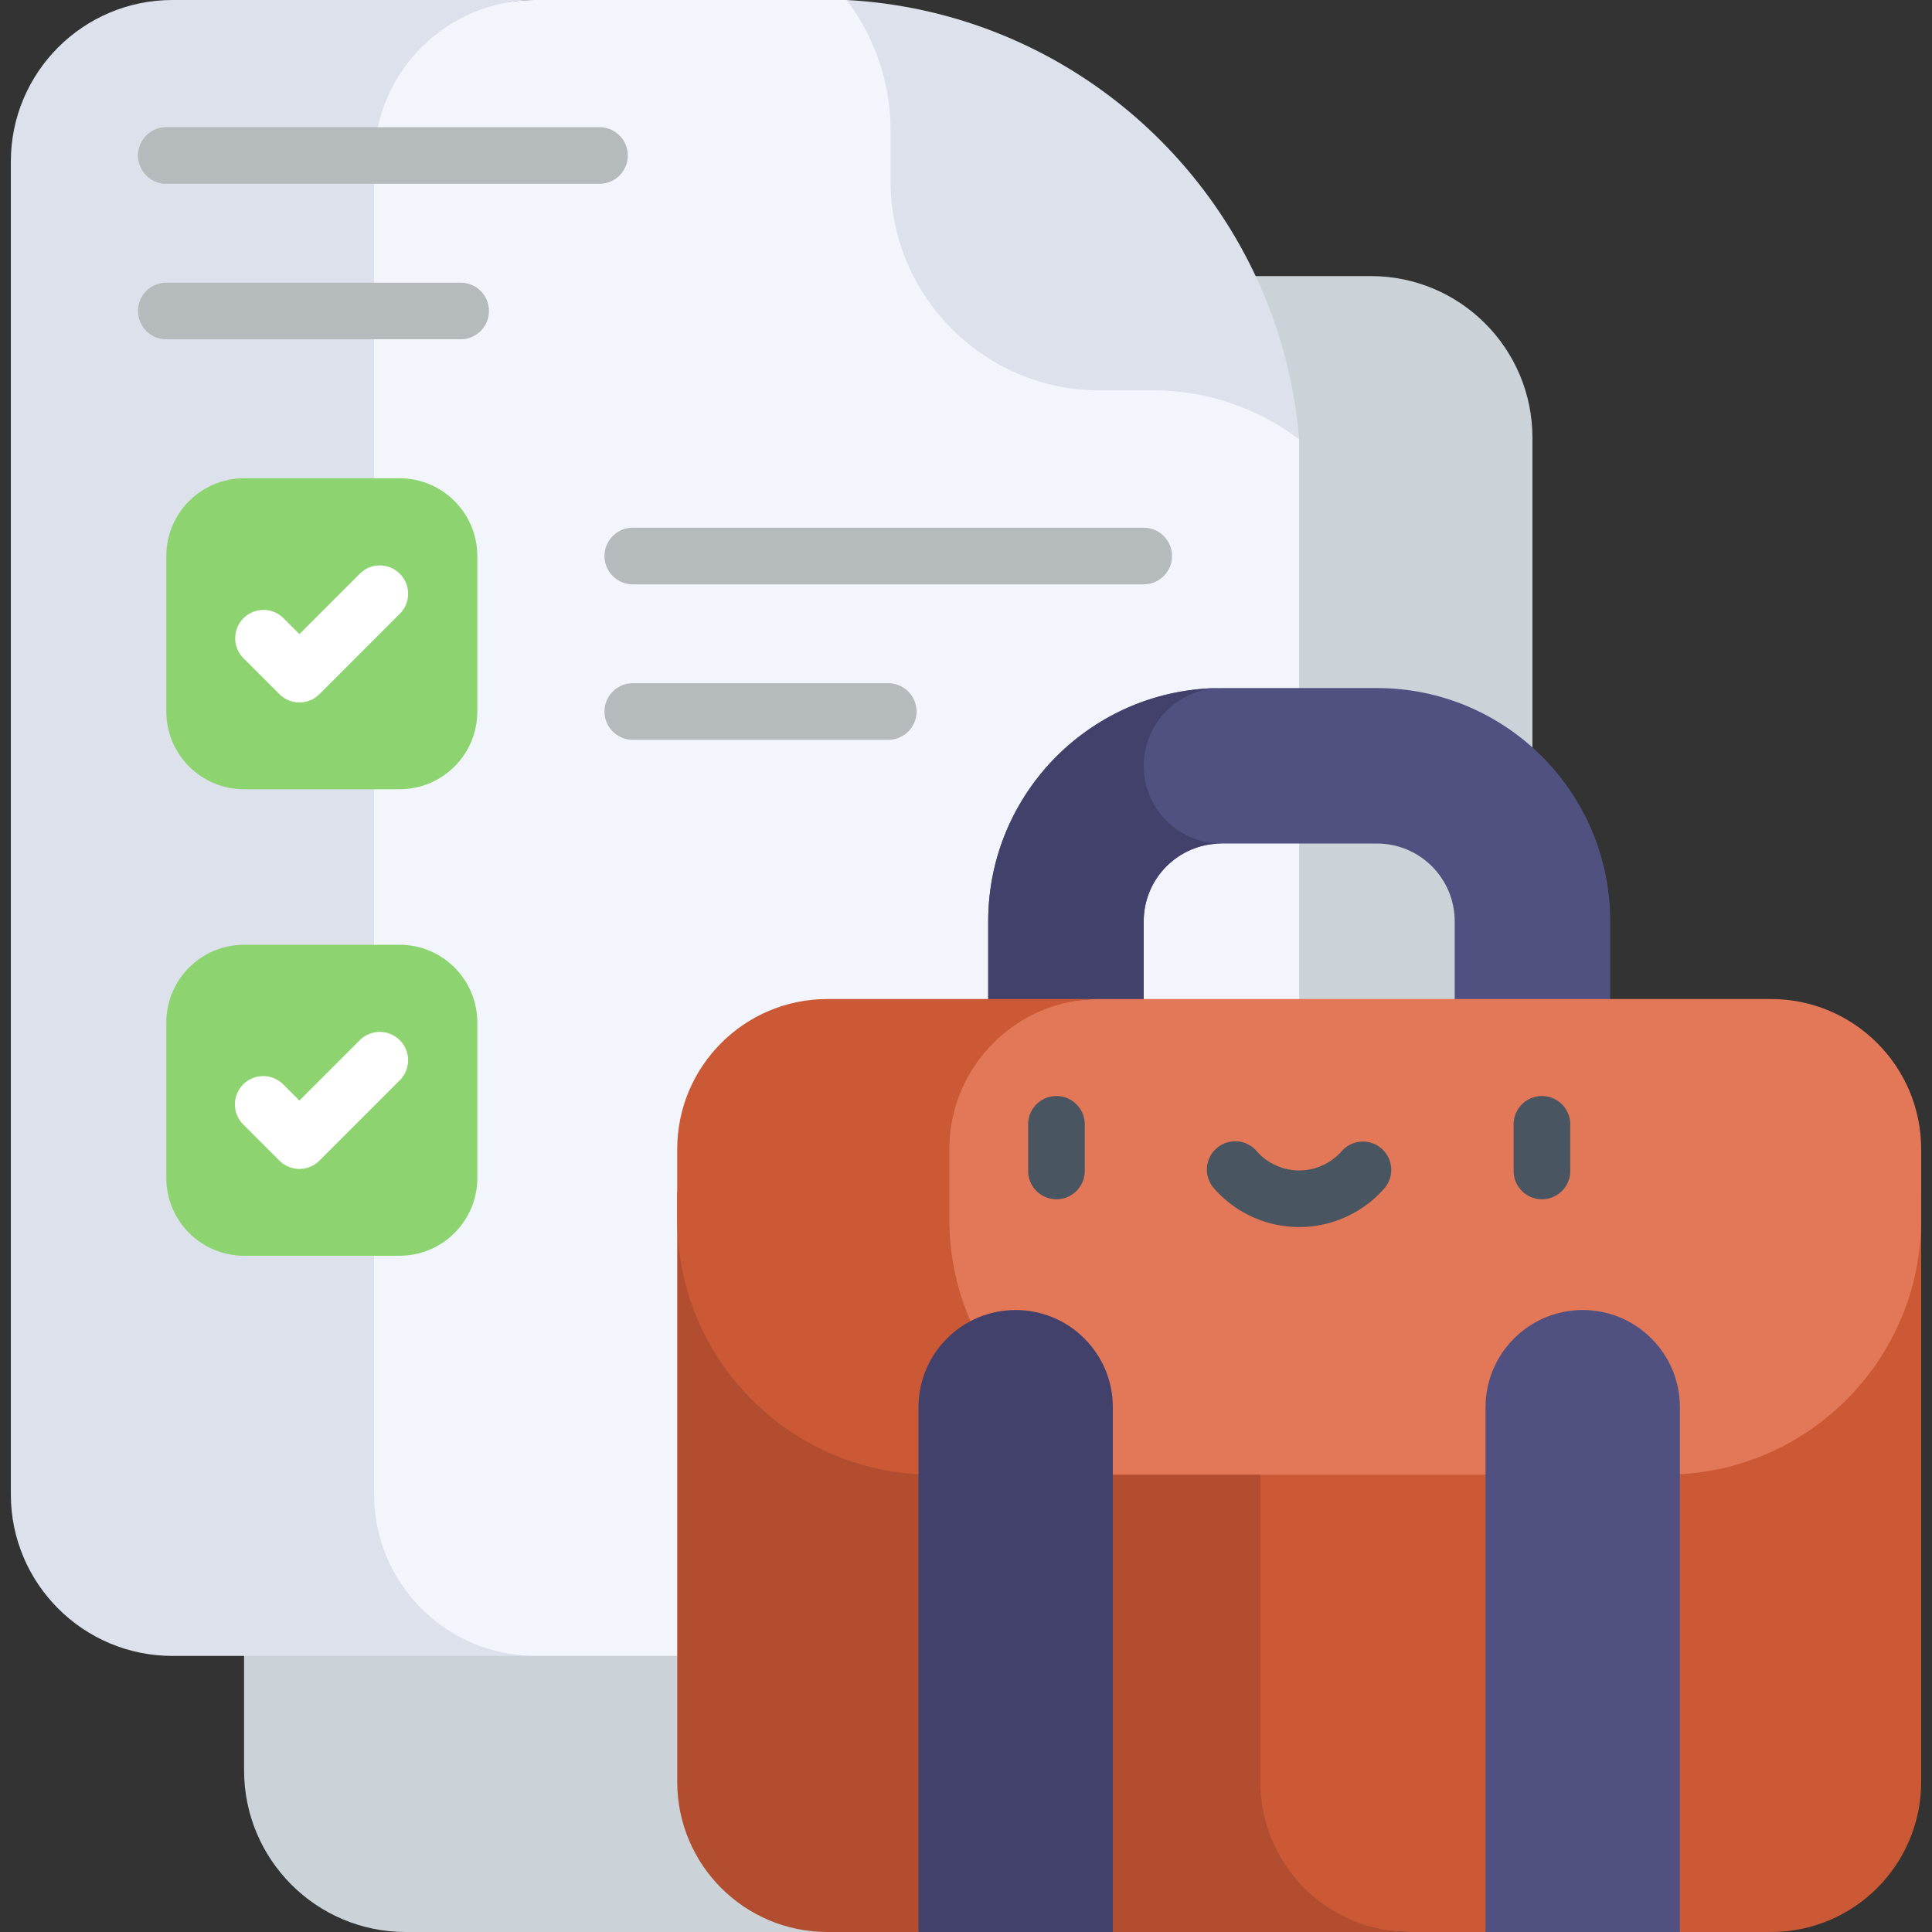
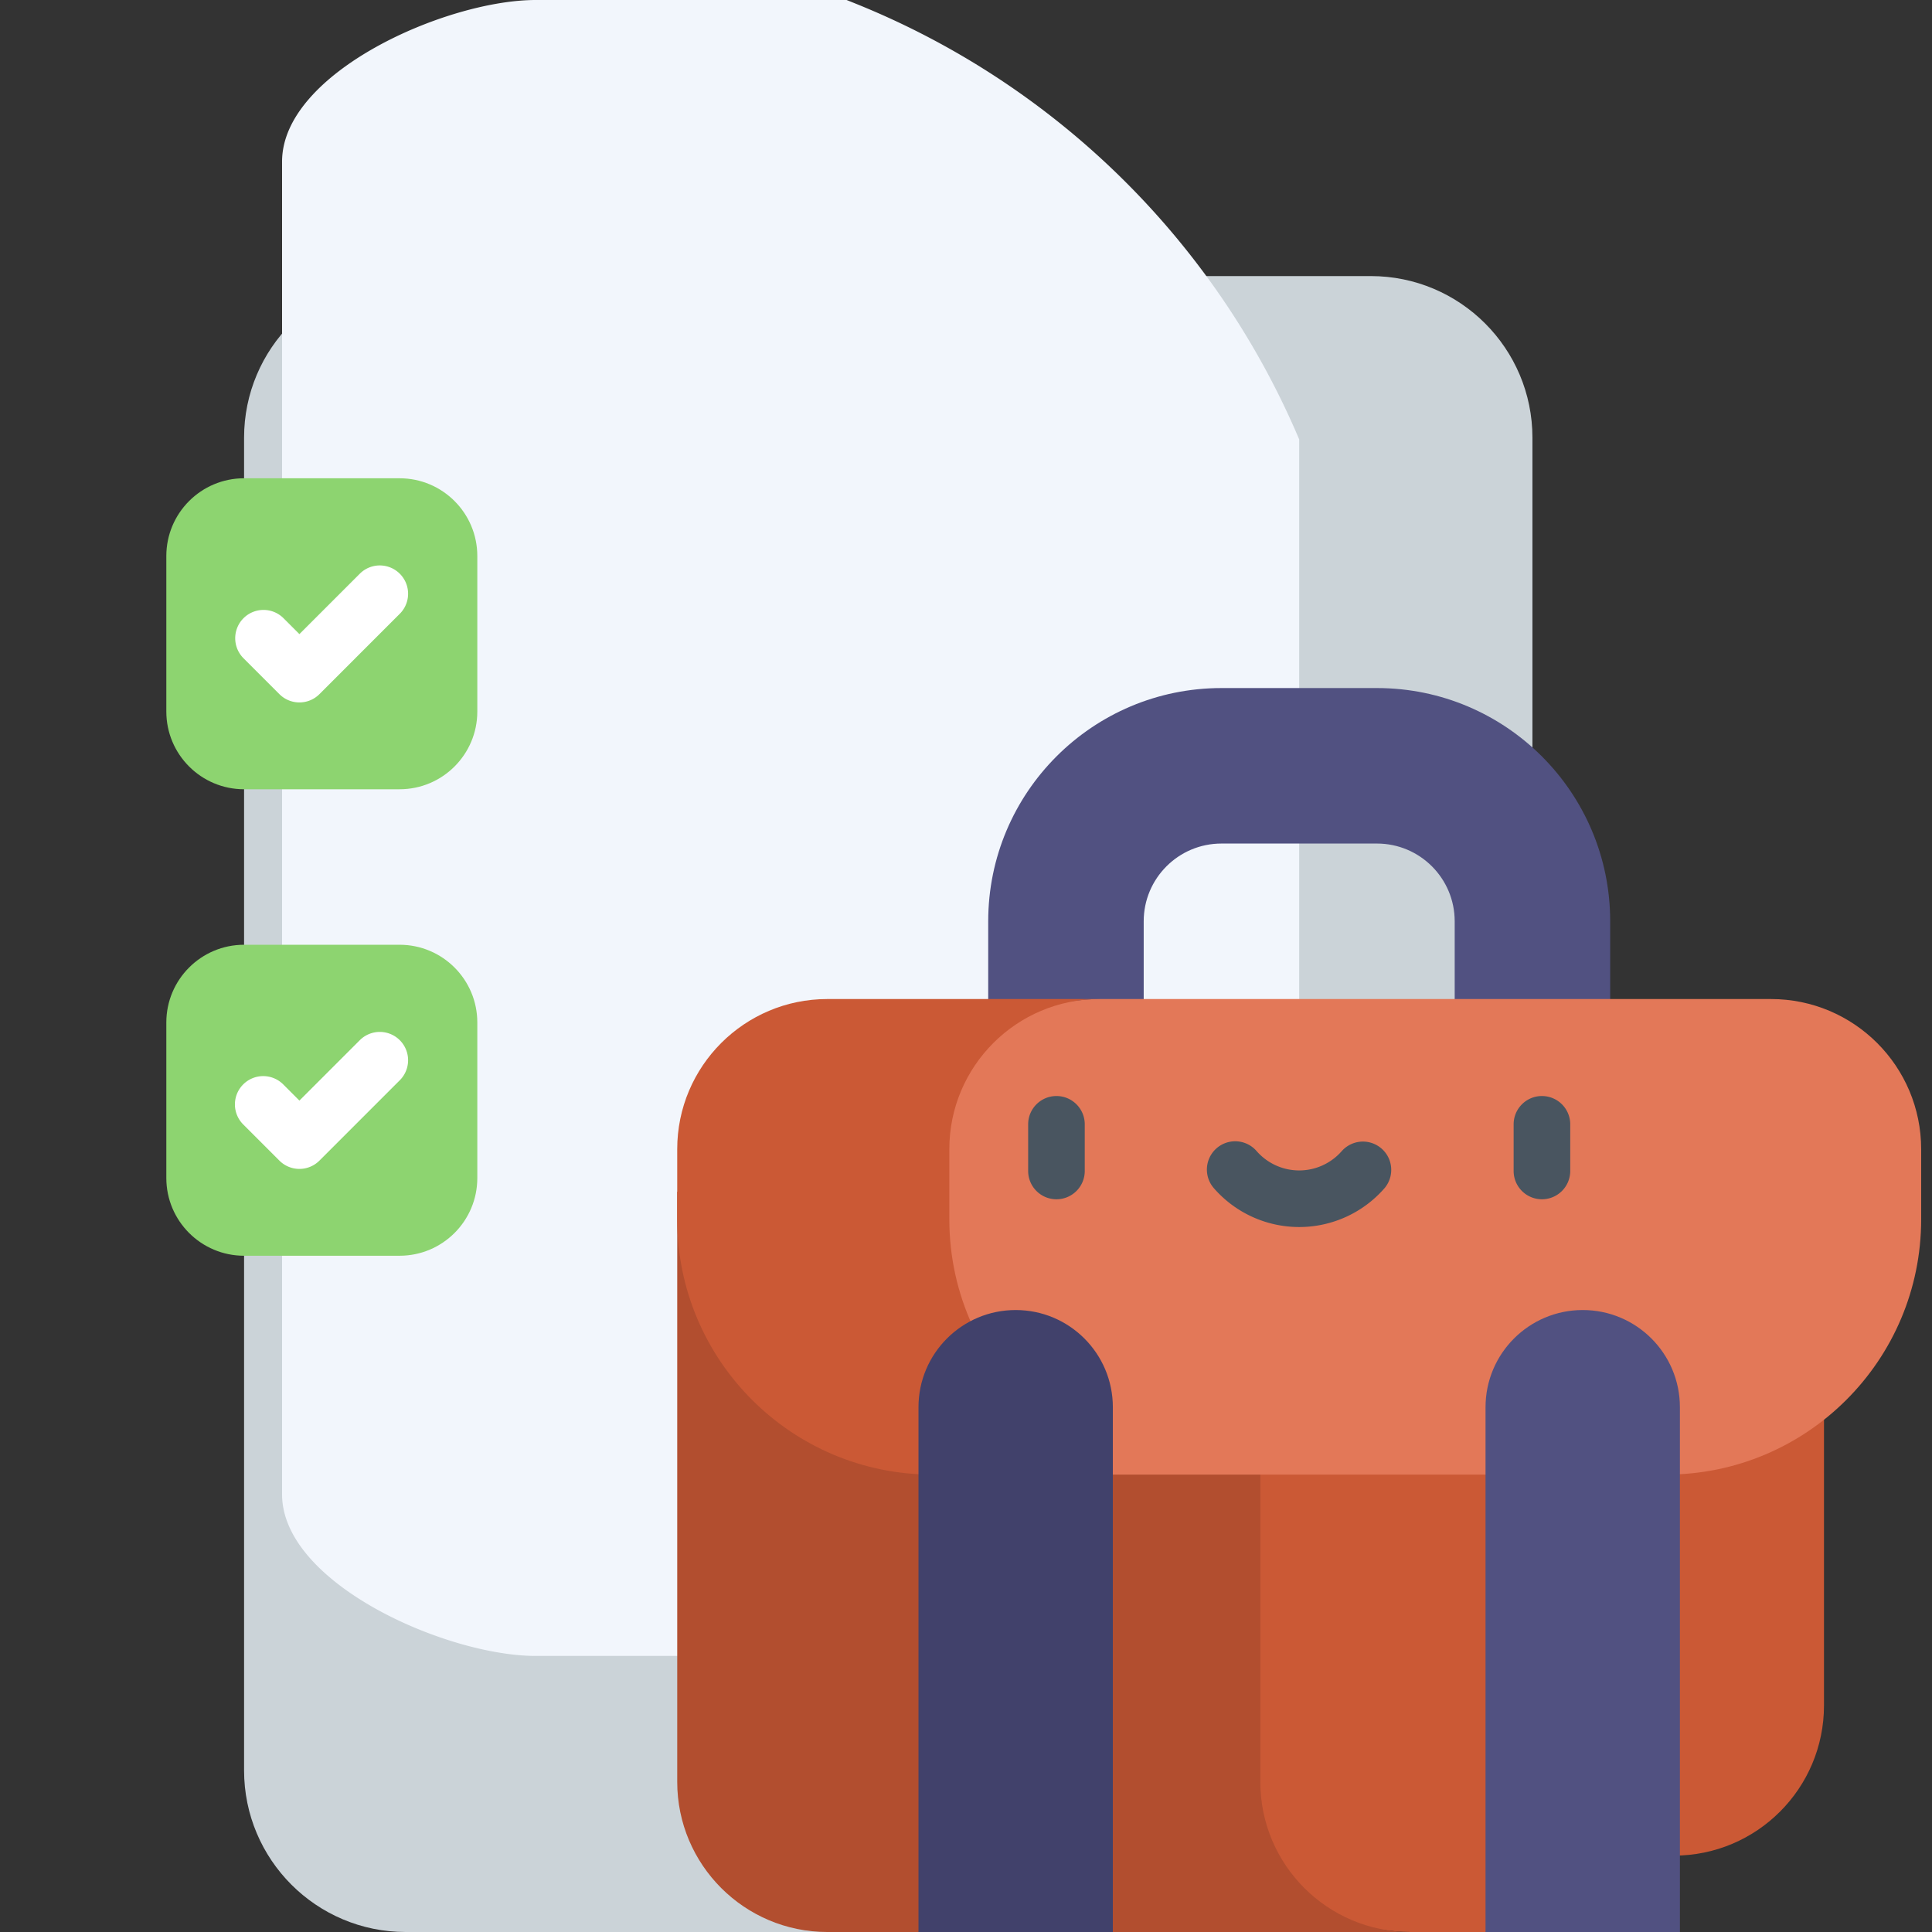
<svg xmlns="http://www.w3.org/2000/svg" version="1.1" width="512" height="512" x="0" y="0" viewBox="0 0 512 512" style="enable-background:new 0 0 512 512" xml:space="preserve" class="">
  <rect x="0" y="0" width="512" height="512" fill="#333333" stroke="none" />
  <g>
    <path fill="#CBD3D8" d="M363.276 73.163H107.517c-23.657 0-42.835 19.178-42.835 42.835v353.167c0 23.657 19.178 42.835 42.835 42.835h113.781l72.298-43.553 69.447 33.702c23.657 0 43.068-9.327 43.068-32.984V115.998c0-23.657-19.178-42.835-42.835-42.835z" opacity="1" data-original="#cbd3d8" />
    <path fill="#F2F6FC" d="M226.676.932 224.363 0h-82.389c-23.657 0-67.223 19.178-67.223 42.835v353.167c0 23.657 43.566 42.835 67.223 42.835h159.492c23.657 0 42.835-19.178 42.835-42.835V116.447A214.922 214.922 0 0 0 226.676.932z" opacity="1" data-original="#f2f6fc" />
-     <path fill="#DCE1EB" d="M99.139 396.002V42.835C99.139 19.178 118.316 0 141.973 0H45.706C22.049 0 2.871 19.178 2.871 42.835v353.167c0 23.657 19.178 42.835 42.835 42.835h96.268c-23.658 0-42.835-19.178-42.835-42.835z" opacity="1" data-original="#dce1eb" />
    <path fill="#8DD470" d="M105.889 209.163H64.682c-11.379 0-20.604-9.225-20.604-20.604v-41.207c0-11.379 9.225-20.604 20.604-20.604h41.207c11.379 0 20.604 9.225 20.604 20.604v41.207c0 11.38-9.225 20.604-20.604 20.604zM105.889 332.785H64.682c-11.379 0-20.604-9.225-20.604-20.604v-41.207c0-11.379 9.225-20.604 20.604-20.604h41.207c11.379 0 20.604 9.225 20.604 20.604v41.207c0 11.38-9.225 20.604-20.604 20.604z" opacity="1" data-original="#8dd470" />
-     <path fill="#DCE1EB" d="M344.3 116.447c-11.04-8.349-24.572-12.99-38.637-12.99h-14.156c-30.649 0-55.495-24.846-55.495-55.495V34.56A57.165 57.165 0 0 0 224.362 0C287.894 3.431 339.041 53.418 344.3 116.447z" opacity="1" data-original="#dce1eb" />
    <path fill="#515181" d="M261.886 244.153v60.401h41.207v-60.401c0-11.379 9.225-20.604 20.604-20.604h41.207c11.379 0 20.604 9.225 20.604 20.604v60.401h41.207v-60.401c0-34.137-27.674-61.811-61.811-61.811h-41.207c-34.138 0-61.811 27.674-61.811 61.811z" opacity="1" data-original="#515181" />
-     <path fill="#41416B" d="M303.093 202.946c0-11.379 9.225-20.604 20.604-20.604-34.137 0-61.811 27.674-61.811 61.811v60.401h41.207v-60.401c0-11.379 9.225-20.604 20.604-20.604-11.379 0-20.604-9.224-20.604-20.603z" opacity="1" data-original="#41416b" />
-     <path fill="#CB5935" d="M313.395 315.83v156.372c0 21.98 38.422 39.798 60.401 39.798h19.887l25.755-20.239L445.192 512h24.139c21.98 0 39.798-17.818 39.798-39.798V315.83z" opacity="1" data-original="#cb5935" class="" />
+     <path fill="#CB5935" d="M313.395 315.83v156.372c0 21.98 38.422 39.798 60.401 39.798h19.887l25.755-20.239h24.139c21.98 0 39.798-17.818 39.798-39.798V315.83z" opacity="1" data-original="#cb5935" class="" />
    <path fill="#B24E2F" d="M333.998 472.202V315.83H179.471v156.372c0 21.98 17.818 39.798 39.798 39.798h24.139l25.755-20.239L294.917 512h78.879c-21.98 0-39.798-17.818-39.798-39.798z" opacity="1" data-original="#b24e2f" />
    <path fill="#E37858" d="M469.331 264.757h-177.95c-21.98 0-60.401 17.818-60.401 39.798v18.572c0 48.415 43.049 67.656 43.049 67.656h167.443c37.365 0 67.656-30.291 67.656-67.656v-18.572c.001-21.98-17.817-39.798-39.797-39.798z" opacity="1" data-original="#e37858" />
    <path fill="#CB5935" d="M274.029 373.449c-13.777-12.385-22.446-30.339-22.446-50.323v-18.572c0-21.98 17.818-39.798 39.798-39.798h-72.113c-21.98 0-39.798 17.818-39.798 39.798v18.572c0 37.365 30.291 67.656 67.656 67.656h26.902v-17.333z" opacity="1" data-original="#cb5935" class="" />
    <path fill="#41416B" d="M294.917 512h-51.509V372.926c0-14.224 11.531-25.755 25.755-25.755 14.224 0 25.754 11.531 25.754 25.755z" opacity="1" data-original="#41416b" />
    <path fill="#515181" d="M393.683 512h51.509V372.926c0-14.224-11.531-25.755-25.754-25.755-14.224 0-25.755 11.531-25.755 25.755z" opacity="1" data-original="#515181" />
    <path fill="#FFFFFF" d="M79.348 186.151a7.477 7.477 0 0 1-5.303-2.196l-9.515-9.515a7.5 7.5 0 0 1 0-10.606 7.5 7.5 0 0 1 10.606-.001l4.212 4.212 16.087-16.088a7.501 7.501 0 0 1 10.606 10.607L84.65 183.955a7.473 7.473 0 0 1-5.302 2.196zM79.348 309.773a7.497 7.497 0 0 1-5.303-2.197l-9.515-9.516a7.5 7.5 0 1 1 10.606-10.605l4.212 4.212 16.087-16.088a7.501 7.501 0 0 1 10.606 10.607L84.65 307.577a7.496 7.496 0 0 1-5.302 2.196z" opacity="1" data-original="#ffffff" class="" />
    <path fill="#495560" d="M279.971 317.819a7.5 7.5 0 0 1-7.5-7.5v-12.361c0-4.143 3.358-7.5 7.5-7.5s7.5 3.357 7.5 7.5v12.361a7.5 7.5 0 0 1-7.5 7.5zM408.629 317.819a7.5 7.5 0 0 1-7.5-7.5v-12.361c0-4.143 3.358-7.5 7.5-7.5s7.5 3.357 7.5 7.5v12.361a7.5 7.5 0 0 1-7.5 7.5zM344.3 325.178a29.996 29.996 0 0 1-22.615-10.299 7.5 7.5 0 0 1 11.309-9.855c2.854 3.275 6.975 5.154 11.306 5.154s8.451-1.879 11.306-5.154a7.501 7.501 0 0 1 11.309 9.855 29.996 29.996 0 0 1-22.615 10.299z" opacity="1" data-original="#495560" />
-     <path fill="#B5BABC" d="M303.093 154.853H167.7c-4.142 0-7.5-3.357-7.5-7.5s3.358-7.5 7.5-7.5h135.393c4.142 0 7.5 3.357 7.5 7.5s-3.358 7.5-7.5 7.5zM235.396 196.06H167.7c-4.142 0-7.5-3.357-7.5-7.5s3.358-7.5 7.5-7.5h67.697a7.5 7.5 0 1 1-.001 15zM158.868 48.707H44.078c-4.142 0-7.5-3.357-7.5-7.5s3.358-7.5 7.5-7.5h114.79c4.142 0 7.5 3.357 7.5 7.5s-3.358 7.5-7.5 7.5zM122.077 89.914H44.078c-4.142 0-7.5-3.357-7.5-7.5s3.358-7.5 7.5-7.5h77.999c4.142 0 7.5 3.357 7.5 7.5s-3.358 7.5-7.5 7.5z" opacity="1" data-original="#b5babc" />
  </g>
</svg>